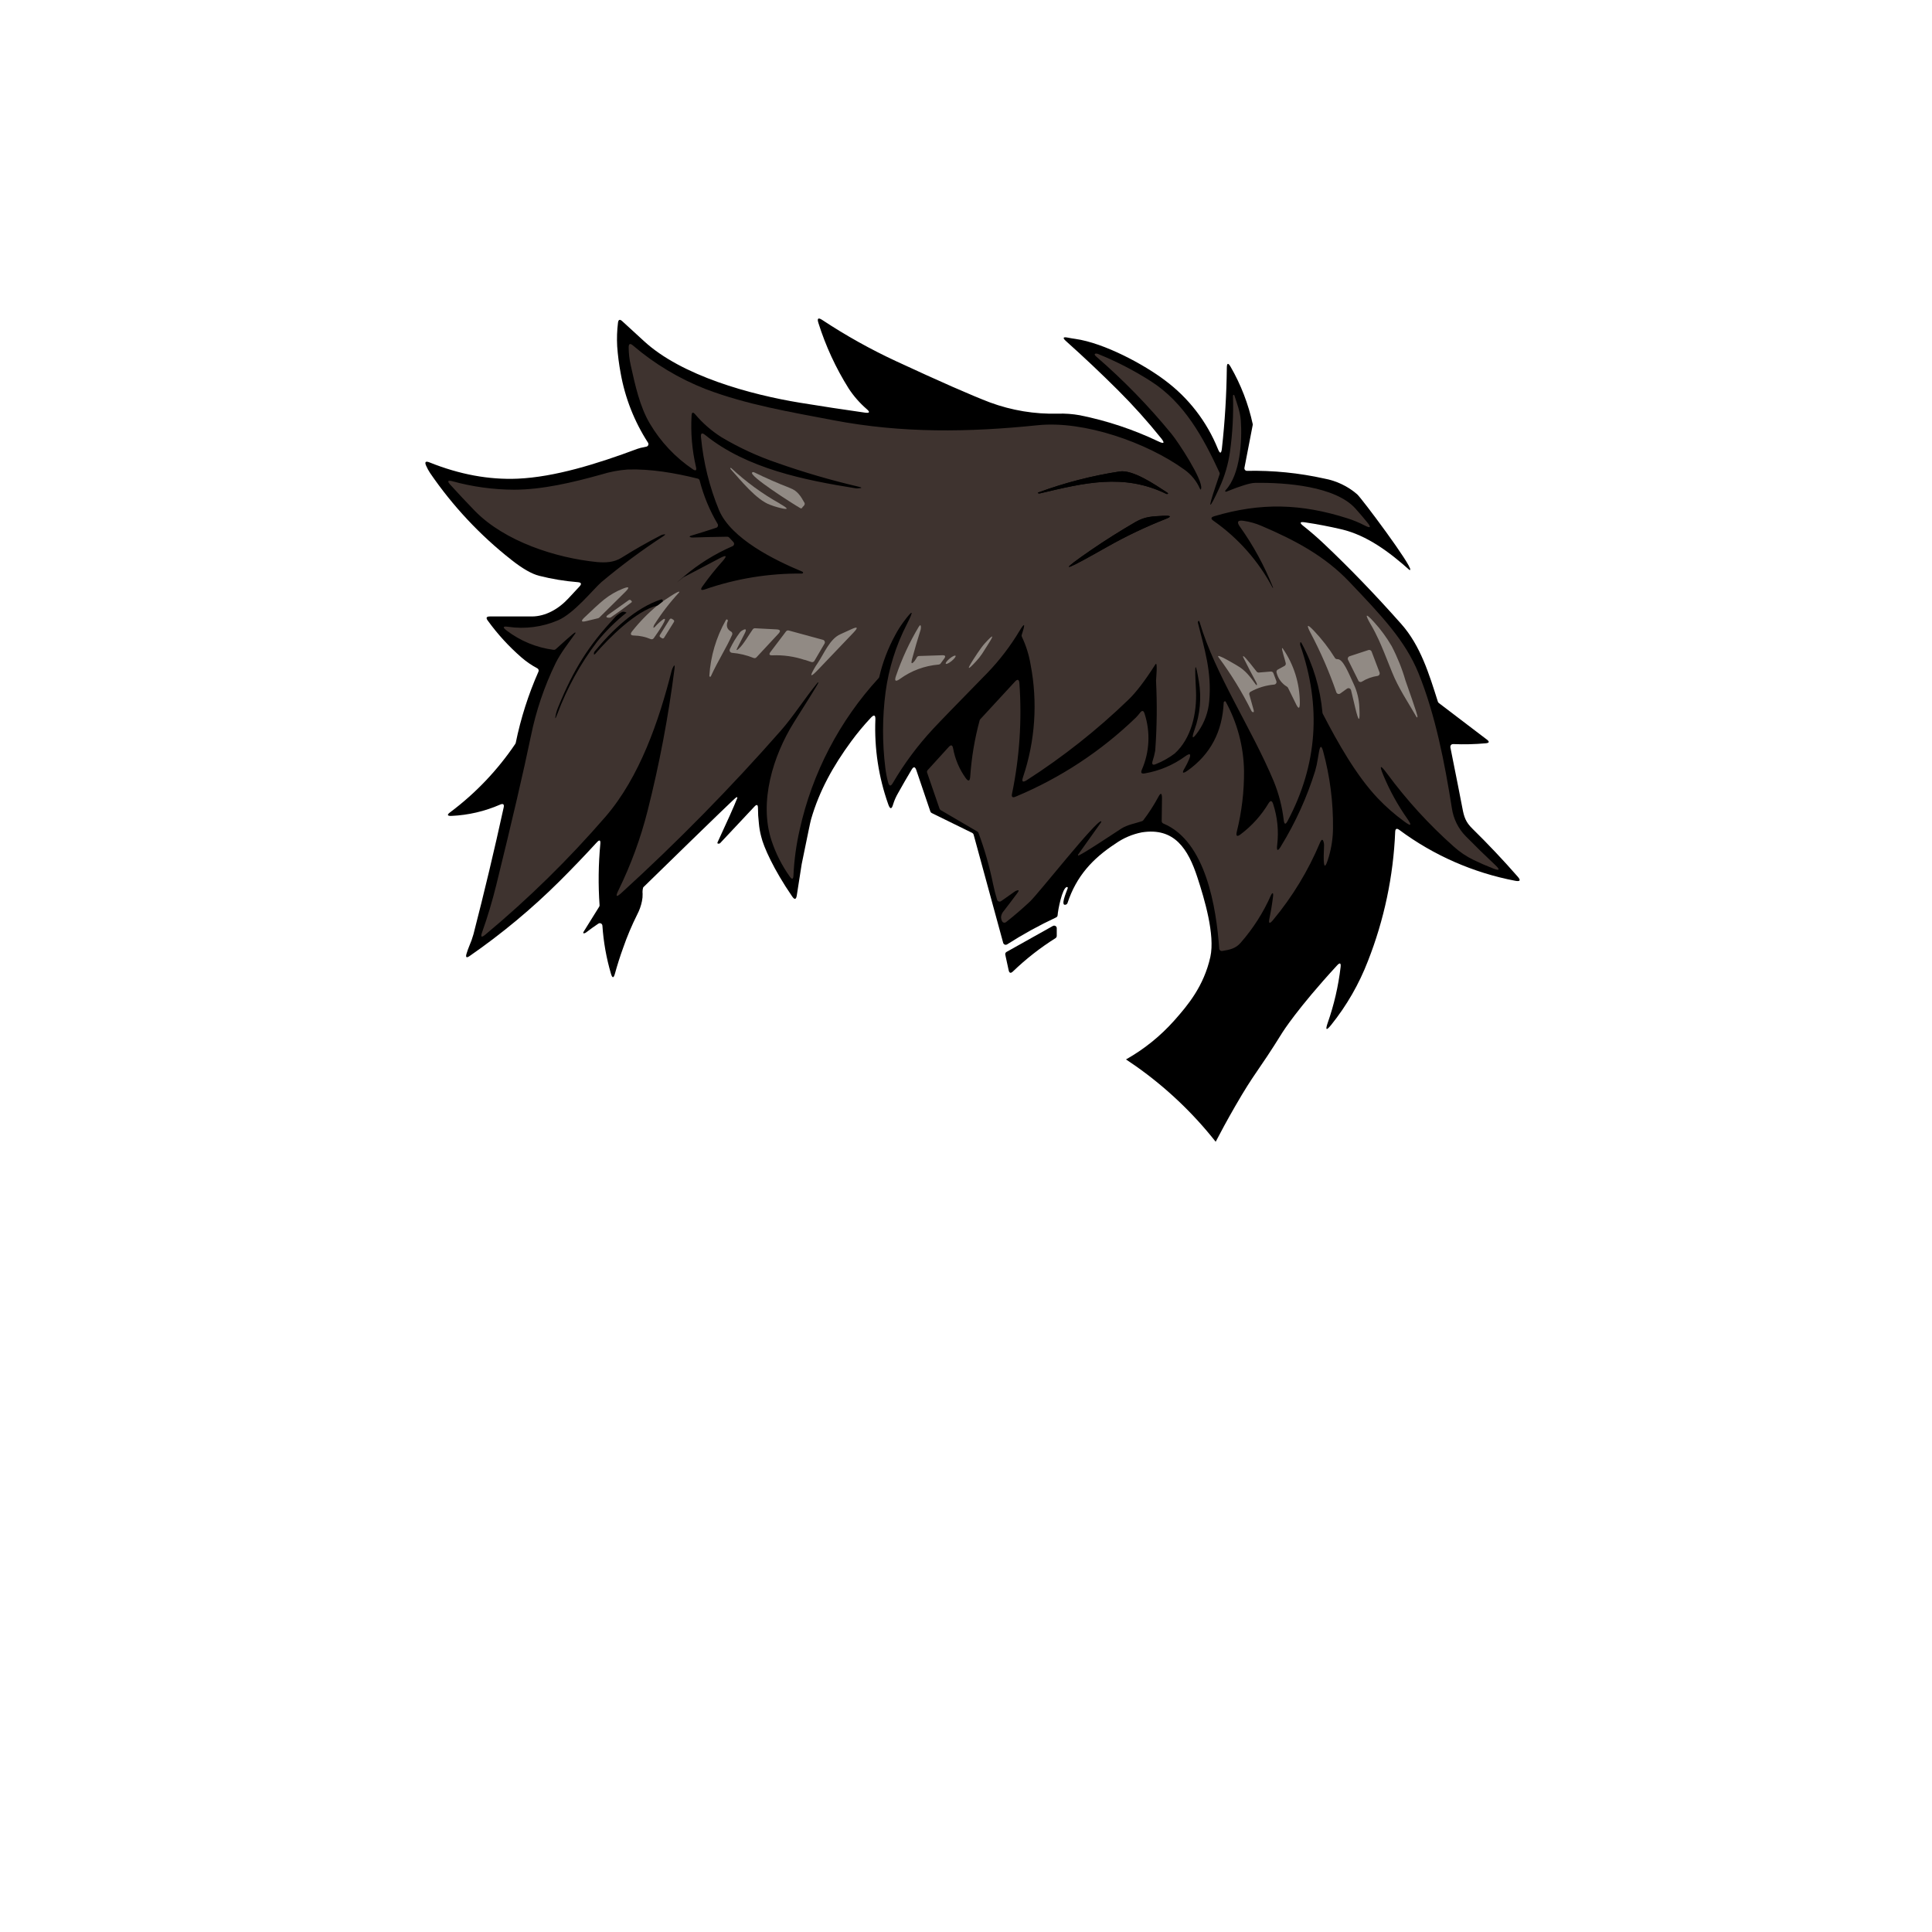
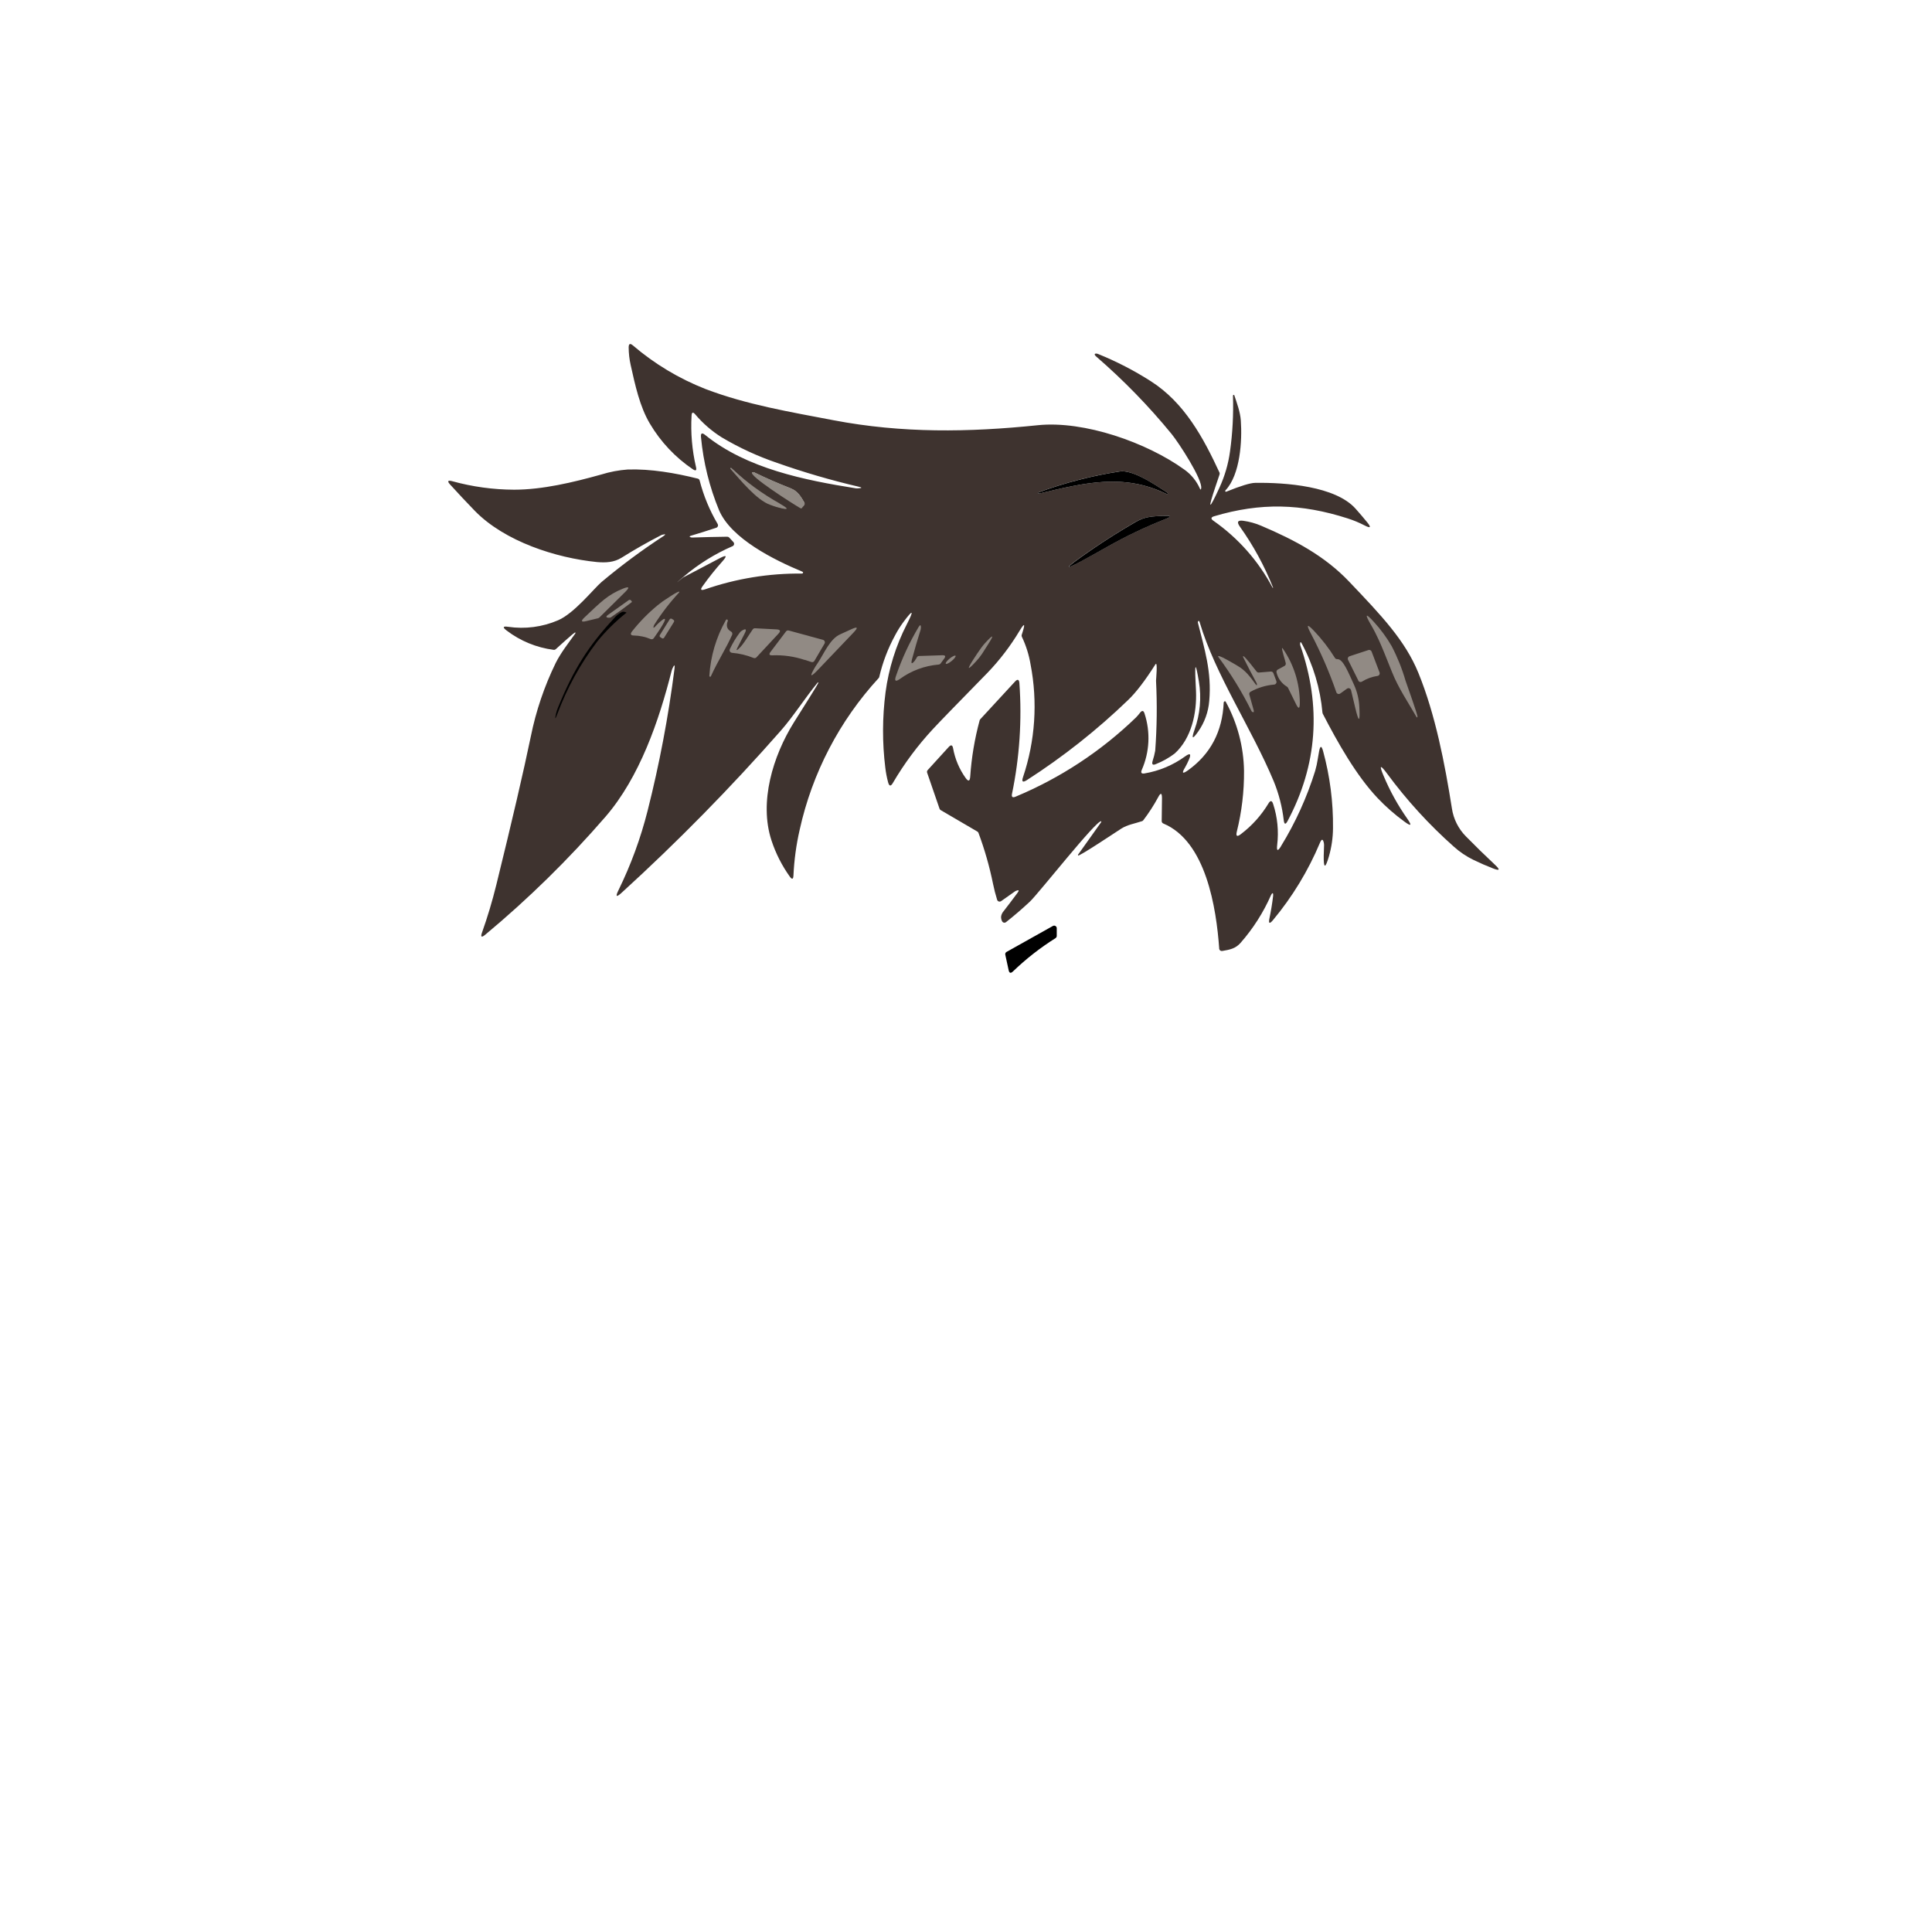
<svg xmlns="http://www.w3.org/2000/svg" width="100%" height="100%" viewBox="0 0 750 750" version="1.1" xml:space="preserve" style="fill-rule:evenodd;clip-rule:evenodd;stroke-linejoin:round;stroke-miterlimit:2;">
-   <path d="M589.16,340.3C590.447,341.76 590.13,342.3 588.21,341.92C571.915,338.809 556.531,332.057 543.21,322.17C542.2,321.42 541.66,321.68 541.61,322.93C540.903,340.116 537.327,357.064 531.03,373.07C527.589,382.003 522.789,390.352 516.8,397.82C514.873,400.227 514.413,399.973 515.42,397.06C517.876,390.055 519.552,382.802 520.42,375.43C520.61,373.79 520.14,373.58 519.03,374.79C503.55,391.6 497.84,400.79 497.84,400.79C488.1,416.49 487.29,415.9 479.53,429.37C476.34,434.89 473.79,439.65 471.93,443.23C463.064,432.002 452.623,422.113 440.93,413.87C439.66,412.97 438.38,412.11 437.11,411.27C444.153,407.301 450.489,402.192 455.86,396.15C461.07,390.28 467.32,382.86 469.86,371.46C471.73,362.88 467.57,349.01 464.86,340.7C461.25,329.59 455.93,321.12 443.25,323.12C439.545,323.846 436.037,325.352 432.96,327.54C424.12,333.32 417.84,340.16 414.41,350.54C414.312,350.835 414.083,351.068 413.79,351.17C411.5,351.97 413.87,346.55 414.5,344.77C414.553,344.597 414.46,344.411 414.29,344.35C414.238,344.335 414.182,344.335 414.13,344.35C412.34,344.68 410.67,353.42 410.57,355.28C410.55,355.646 410.331,355.973 410,356.13C403.424,359.207 397.057,362.711 390.94,366.62C390.481,366.909 389.866,366.774 389.57,366.32C389.511,366.235 389.467,366.14 389.44,366.04L377.95,323.97C377.869,323.699 377.681,323.471 377.43,323.34L361.68,315.61C361.439,315.493 361.255,315.284 361.17,315.03L355.71,298.95C355.24,297.58 354.64,297.51 353.9,298.76C352.06,301.84 350.317,304.857 348.67,307.81C347.858,309.187 347.207,310.654 346.73,312.18C346.16,314.24 345.53,314.24 344.82,312.24C341.07,301.689 339.373,290.518 339.82,279.33C339.887,277.557 339.31,277.313 338.09,278.6C335.36,281.502 332.808,284.568 330.45,287.78C323.41,297.36 318.05,307 314.87,318C314.53,319.18 313.5,324.36 312.44,329.48C311.91,332.04 311.48,334.13 311.21,335.48L309.32,347.56C309.06,349.25 308.45,349.38 307.5,347.97C300.31,337.51 296.4,328.67 295.5,324.77C295.039,323.054 294.734,321.301 294.59,319.53C294.358,317.589 294.241,315.635 294.24,313.68C294.24,312.33 293.78,312.13 292.85,313.13L279.61,327.25C279.482,327.39 279.308,327.479 279.12,327.5C278.56,327.57 278.37,327.39 278.56,326.97C282.373,318.777 284.913,313.08 286.18,309.88C286.25,309.65 286.28,309.57 286.18,309.48C286.08,309.39 285.8,309.57 285.7,309.63C285.35,309.82 280.05,314.85 249.7,344.47C249.587,344.836 249.507,345.21 249.46,345.59C249.409,346.065 249.409,346.545 249.46,347.02C249.49,347.96 249.406,348.9 249.21,349.82C248.846,351.625 248.226,353.369 247.37,355C245.262,359.206 243.431,363.545 241.89,367.99C240.697,371.277 239.637,374.61 238.71,377.99C238.22,379.79 237.7,379.79 237.17,377.99C235.38,371.901 234.267,365.633 233.85,359.3C233.812,358.78 233.374,358.373 232.853,358.373C232.656,358.373 232.464,358.431 232.3,358.54C230.613,359.667 228.99,360.833 227.43,362.04C227.319,362.128 227.194,362.195 227.06,362.24C226.38,362.43 226.23,362.23 226.6,361.63L232.6,351.99C232.718,351.813 232.771,351.601 232.75,351.39C232.201,343.482 232.298,335.542 233.04,327.65C233.19,326.04 232.72,325.87 231.65,327.04C226.943,332.173 222.123,337.197 217.19,342.11C206.449,352.787 194.783,362.491 182.33,371.11C181.11,371.98 180.66,371.69 181.11,370.22C181.415,369.202 181.772,368.201 182.18,367.22C182.821,365.745 183.362,364.228 183.8,362.68C188.013,346.347 191.92,329.947 195.52,313.48C195.8,312.21 195.34,311.83 194.14,312.35C188.188,314.951 181.809,316.436 175.32,316.73C173.59,316.81 173.41,316.29 174.8,315.29C184.646,307.916 193.185,298.941 200.06,288.74C200.13,288.63 200.181,288.508 200.21,288.38C202.149,278.873 205.106,269.603 209.03,260.73C209.243,260.254 209.05,259.687 208.59,259.44C206.401,258.284 204.351,256.881 202.48,255.26C197.559,250.991 193.147,246.169 189.33,240.89C188.56,239.84 188.83,239.31 190.14,239.31C195.57,239.31 201.06,239.32 206.44,239.31C211.82,239.3 216.9,236.39 220.76,232.18C222.19,230.63 223.59,229.13 224.94,227.69C225.89,226.68 225.68,226.11 224.29,226C219.229,225.598 214.211,224.768 209.29,223.52C206.437,222.8 202.89,220.773 198.65,217.44C186.416,207.851 175.725,196.441 166.95,183.61C166.366,182.729 165.861,181.799 165.44,180.83C164.767,179.33 165.197,178.887 166.73,179.5C178.41,184.193 189.83,186.3 200.99,185.82C215.29,185.19 231.64,180.14 247.58,174.19C248.343,173.933 249.125,173.739 249.92,173.61C250.28,173.55 250.64,173.47 250.99,173.38C251.519,173.239 251.839,172.689 251.7,172.16C251.672,172.057 251.629,171.959 251.57,171.87C246.25,163.656 242.631,154.457 240.93,144.82C240.287,141.385 239.84,137.916 239.59,134.43C239.421,131.387 239.524,128.335 239.9,125.31C240.05,124.03 240.61,123.82 241.56,124.69C244.333,127.21 247.127,129.77 249.94,132.37C264.62,145.94 291.52,153.24 310.74,156.37C319.073,157.73 327.427,159.003 335.8,160.19C337.61,160.44 337.83,159.98 336.44,158.79C333.746,156.462 331.39,153.769 329.44,150.79C324.458,142.849 320.513,134.303 317.7,125.36C317.127,123.56 317.63,123.18 319.21,124.22C328.353,130.257 337.933,135.605 347.87,140.22C364.95,148.14 377.09,153.473 384.29,156.22C392.736,159.341 401.7,160.82 410.7,160.58C413.544,160.49 416.389,160.698 419.19,161.2C429.768,163.325 440.043,166.752 449.78,171.4C451.9,172.4 452.233,171.99 450.78,170.17C445.546,163.642 439.954,157.409 434.03,151.5C427.483,144.973 420.76,138.623 413.86,132.45C412.4,131.15 412.63,130.69 414.55,131.07C415.49,131.26 416.43,131.42 417.38,131.55C428.78,133.16 444.26,141.61 452.18,147.61C461.383,154.437 468.521,163.68 472.8,174.31C473.59,176.25 474.11,176.18 474.34,174.1C475.501,163.709 476.138,153.265 476.25,142.81C476.27,140.863 476.767,140.733 477.74,142.42C481.72,149.327 484.608,156.809 486.3,164.6C486.33,164.732 486.33,164.868 486.3,165L483.09,181.61C483.079,181.671 483.073,181.733 483.073,181.795C483.073,182.279 483.424,182.696 483.9,182.78C483.97,182.79 484.04,182.79 484.11,182.78C494.194,182.582 504.265,183.589 514.11,185.78C518.815,186.644 523.206,188.747 526.83,191.87C528.64,193.48 548.22,219.69 547.44,221.18C547.391,221.279 547.272,221.323 547.17,221.28C539.44,214.38 530.72,207.81 520.72,205.47C516.06,204.377 511.347,203.477 506.58,202.77C504.59,202.47 504.38,202.94 505.97,204.19C508.65,206.297 511.29,208.58 513.89,211.04C523.897,220.493 533.92,230.887 543.96,242.22C551.45,250.66 554.78,261.66 558.18,272.39C558.245,272.587 558.367,272.761 558.53,272.89L577.2,287.1C578.29,287.93 578.16,288.41 576.79,288.54C572.548,288.928 568.285,289.032 564.03,288.85C563.481,288.85 563.03,289.301 563.03,289.85C563.02,289.93 563.02,290.01 563.03,290.09C565.417,301.997 566.977,309.887 567.71,313.76C568.33,317.1 568.98,319.14 571.53,321.63C577.65,327.637 583.527,333.86 589.16,340.3Z" />
  <path d="M494.17,228.19C494.23,228.19 494.24,228.12 494.17,228.03C490.859,219.688 486.551,211.777 481.34,204.47C480,202.62 480.46,201.85 482.73,202.18C485.088,202.512 487.391,203.154 489.58,204.09C502.72,209.68 514.26,215.84 523.71,225.76C536.26,238.94 545.47,248.6 550.62,261.23C557.24,277.48 560.88,296.46 563.62,313.77C564.223,317.888 566.126,321.708 569.05,324.67C572.783,328.47 576.583,332.18 580.45,335.8C582.45,337.68 582.17,338.123 579.61,337.13C577.05,336.137 574.513,335.03 572,333.81C569.219,332.459 566.644,330.722 564.35,328.65C554.754,320.13 546.077,310.628 538.46,300.3C535.793,296.7 535.33,296.96 537.07,301.08C539.536,306.991 542.641,312.615 546.33,317.85C548.19,320.517 547.817,320.887 545.21,318.96C541.477,316.246 537.999,313.197 534.82,309.85C526.5,301.07 519.3,288.3 513.48,277.04C513.421,276.929 513.387,276.806 513.38,276.68C512.542,267.265 509.803,258.117 505.33,249.79C504.95,249.08 504.74,249.13 504.71,249.93C504.694,250.125 504.714,250.322 504.77,250.51C513.05,274.223 511.41,296.953 499.85,318.7C499.06,320.19 498.56,320.09 498.35,318.42C497.748,313.231 496.443,308.147 494.47,303.31C485.77,282.49 471.75,261.95 465.71,241.57C465.52,240.95 465.31,240.85 465.08,241.26C465.001,241.403 464.979,241.571 465.02,241.73C467.55,251.87 470.43,260.73 469.43,272.07C469.088,276.359 467.603,280.479 465.13,284C462.897,287.167 462.427,286.923 463.72,283.27C465.877,277.271 466.456,270.817 465.4,264.53C464.173,257.11 463.747,257.153 464.12,264.66C464.19,265.85 464.24,267.05 464.29,268.24C464.65,276.77 462.54,286.61 456.02,292.51C453.811,294.186 451.386,295.555 448.81,296.58C447.48,297.18 447.03,296.78 447.45,295.38C447.874,294.088 448.209,292.768 448.45,291.43C449.122,282.382 449.228,273.301 448.77,264.24C448.77,263.8 449.5,256.37 448.53,257.9C444.53,264.207 441.007,268.813 437.96,271.72C425.895,283.361 412.715,293.788 398.61,302.85C397.02,303.85 396.52,303.5 397.13,301.7C401.875,287.606 402.885,272.52 400.06,257.92C399.443,254.207 398.308,250.598 396.69,247.2C396.57,246.965 396.549,246.691 396.63,246.44L396.97,245.36C398.05,241.967 397.667,241.79 395.82,244.83C392.305,250.715 388.135,256.183 383.39,261.13C371.39,273.383 364.333,280.66 362.22,282.96C356.259,289.366 351.021,296.408 346.6,303.96C345.8,305.333 345.19,305.253 344.77,303.72C344.27,301.866 343.906,299.977 343.68,298.07C342.475,288.322 342.505,278.461 343.77,268.72C344.995,259.542 347.778,250.641 352,242.4C354.927,236.68 354.473,236.4 350.64,241.56C349.475,243.148 348.429,244.819 347.51,246.56C344.721,251.66 342.642,257.117 341.33,262.78C341.292,262.952 341.209,263.11 341.09,263.24C325.87,279.81 315.295,300.111 310.44,322.08C309.103,327.912 308.293,333.853 308.02,339.83C307.95,341.38 307.47,341.53 306.57,340.26C303.516,335.978 301.128,331.258 299.49,326.26C294.59,311.34 300.06,293.46 308.18,280.45C311.01,275.91 317.85,265.22 317.71,264.97C317.674,264.931 317.623,264.908 317.57,264.908C317.517,264.908 317.466,264.931 317.43,264.97L317.37,265.03C312.37,271.14 307.95,278.14 303.08,283.68C283.669,305.763 263.051,326.755 241.32,346.56C239.253,348.453 238.837,348.14 240.07,345.62C244.904,335.758 248.698,325.418 251.39,314.77C255.977,296.641 259.463,278.25 261.83,259.7C262.057,257.953 261.797,257.877 261.05,259.47C260.922,259.75 260.818,260.042 260.74,260.34C255.85,279.74 248.3,301.74 235.02,317.09C220.749,333.578 205.157,348.876 188.4,362.83C186.9,364.083 186.48,363.79 187.14,361.95C189.253,356.017 191.093,349.877 192.66,343.53C198.773,318.717 203.243,299.493 206.07,285.86C208.063,275.992 211.306,266.418 215.72,257.37C217.72,253.37 220.66,249.66 223.33,245.92C223.414,245.8 223.414,245.64 223.33,245.52C223.09,245.23 216.48,251.4 215.72,252.04C215.504,252.224 215.221,252.307 214.94,252.27C208.289,251.414 201.98,248.82 196.65,244.75C195.023,243.51 195.22,243.033 197.24,243.32C203.819,244.293 210.54,243.417 216.65,240.79C222.86,238.14 230.45,228.59 233.44,226C241.097,219.569 249.135,213.605 257.51,208.14C258.51,207.46 258.44,207.26 257.25,207.55C257,207.61 256.758,207.701 256.53,207.82C251.35,210.487 246.29,213.37 241.35,216.47C238.35,218.37 235.05,218.47 231.76,218.19C215.76,216.6 195.98,210.19 184.41,198.4C181.077,194.96 177.857,191.53 174.75,188.11C173.543,186.777 173.813,186.34 175.56,186.8C183.378,188.959 191.449,190.068 199.56,190.1C210.56,190.1 222.4,187.28 233.43,184.2C236.764,183.162 240.207,182.511 243.69,182.26C252.62,181.98 262.1,183.61 270.87,185.8C271.227,185.887 271.508,186.165 271.6,186.52C273.123,192.456 275.48,198.146 278.6,203.42C278.875,203.887 278.722,204.497 278.26,204.78C278.198,204.82 278.131,204.85 278.06,204.87C274.8,205.957 271.54,206.983 268.28,207.95C267.04,208.31 268.16,208.69 268.74,208.67C273.26,208.517 277.787,208.41 282.32,208.35C282.604,208.345 282.877,208.462 283.07,208.67L284.7,210.42C285.079,210.806 285.079,211.434 284.7,211.82C284.615,211.9 284.517,211.964 284.41,212.01C277.527,214.993 271.124,218.979 265.41,223.84C259.696,228.701 265.46,223.9 265.52,223.93L265.65,223.93L279.44,216.68C282.06,215.3 282.393,215.713 280.44,217.92C277.689,220.991 275.115,224.216 272.73,227.58C271.77,228.913 272.073,229.32 273.64,228.8C285.756,224.6 298.507,222.523 311.33,222.66C311.459,222.66 311.58,222.601 311.66,222.5C311.847,222.253 311.767,222.053 311.42,221.9C300.62,217.41 283.85,209.15 279.13,198.05C275.4,189.014 273.041,179.472 272.13,169.74C271.957,168.14 272.497,167.847 273.75,168.86C289.91,181.92 312.32,186.39 332.21,189.56C332.542,189.597 332.878,189.597 333.21,189.56C334.74,189.47 334.76,189.26 333.21,188.91C322.544,186.416 312.021,183.341 301.69,179.7C294.172,177.146 286.943,173.811 280.12,169.75C276.271,167.325 272.817,164.324 269.88,160.85C269.02,159.85 268.55,159.99 268.47,161.32C268.082,168.035 268.661,174.77 270.19,181.32C270.5,182.65 270.09,182.93 268.96,182.17C262.156,177.572 256.458,171.519 252.28,164.45C248.37,157.89 246.55,149.45 244.83,141.73C244.322,139.475 244.06,137.172 244.05,134.86C244.05,133.43 244.59,133.17 245.69,134.09C254.07,141.262 263.592,146.981 273.86,151.01C289.86,157.11 306.72,159.91 323.54,163.13C350.19,168.22 376,167.84 402.86,165.07C420.86,163.21 445.22,171.79 459.8,182.32C462.425,184.19 464.497,186.733 465.8,189.68C466.03,190.19 466.19,190.17 466.29,189.62C466.96,186.18 457.41,171.62 454.76,168.41C445.899,157.593 436.127,147.556 425.55,138.41C424.24,137.27 425.38,137.07 426.26,137.41C433.41,140.298 440.276,143.843 446.77,148C459.77,156.31 467.11,169.85 473.42,183.48C473.515,183.718 473.515,183.982 473.42,184.22L471.9,188.74C468.74,198.133 469.233,198.33 473.38,189.33C475.439,184.869 476.824,180.128 477.49,175.26C478.483,168.139 478.867,160.946 478.64,153.76C478.64,153.51 478.69,153.36 478.8,153.31C478.929,153.252 479.084,153.305 479.15,153.43C480.21,156.62 481.44,159.9 481.68,163.21C482.25,171.05 481.47,184.21 475.77,190.31C475.56,190.54 475.56,190.73 475.77,190.86C475.867,190.91 475.983,190.91 476.08,190.86C481.6,188.62 485.31,187.483 487.21,187.45C499.1,187.26 518.41,188.73 526.21,197.45C527.76,199.18 529.28,200.96 530.75,202.77C532.39,204.77 532.057,205.173 529.75,203.98C527.613,202.871 525.385,201.948 523.09,201.22C505.09,195.47 489.42,195.04 471.36,200.4C470.04,200.79 469.94,201.4 471.07,202.17C480.658,208.876 488.517,217.764 494,228.1C494,228.17 494.11,228.21 494.16,228.19L494.17,228.19ZM451.68,200.23C447.4,200.49 444.68,200.4 440.68,202.69C434.68,206.19 429.013,209.767 423.68,213.42C411.68,221.66 412.03,222.227 424.73,215.12L430.07,212.12C437.297,208.045 444.799,204.477 452.52,201.44C454.727,200.567 454.647,200.157 452.28,200.21L451.66,200.21L451.68,200.23ZM453.06,191.19C448.22,188.04 439.71,182.24 434.63,183.02C423.909,184.665 413.38,187.378 403.2,191.12C402.76,191.28 402.77,191.41 403.2,191.52C403.372,191.555 403.548,191.555 403.72,191.52C420.72,187.52 436.12,183.6 452.77,191.73C452.927,191.795 453.103,191.795 453.26,191.73C453.53,191.64 453.46,191.45 453.03,191.18L453.06,191.19ZM302.205,195.843C295.419,192.052 289.614,187.125 283.94,181.81C283.73,181.61 283.73,181.672 283.67,181.872C283.637,181.981 283.791,182.012 283.868,182.096C287.658,186.306 293.614,193.543 298.944,195.393C299.944,195.753 300.129,196.206 301.149,196.526C305.295,197.633 306.352,198.056 302.605,195.97L302.205,195.843ZM311.027,196.658C311.304,196.483 312.418,195.429 312.24,195.12C310.81,192.7 309.66,190.66 306.84,189.56C302.067,187.7 297.373,185.647 292.76,183.4C292.533,183.291 292.281,183.325 292.04,183.4C290.737,183.807 311.002,196.87 311.027,196.658Z" style="fill:rgb(62,51,47);" />
  <path d="M302.7,195.52C306.453,197.613 306.253,198.103 302.1,196.99C301.1,196.72 300.05,196.4 299.02,195.99C293.69,194.14 287.39,186.28 283.6,182.07C283.523,181.986 283.497,181.868 283.53,181.76C283.59,181.56 283.73,181.56 283.94,181.76C289.614,187.075 295.913,191.679 302.7,195.47L302.7,195.52Z" style="fill:rgb(145,138,132);fill-rule:nonzero;" />
  <path d="M453.06,191.19C453.49,191.46 453.56,191.65 453.29,191.74C453.133,191.805 452.957,191.805 452.8,191.74C436.15,183.61 420.73,187.51 403.75,191.53C403.578,191.565 403.402,191.565 403.23,191.53C402.77,191.42 402.76,191.29 403.23,191.13C413.41,187.388 423.939,184.675 434.66,183.03C439.74,182.25 448.25,188.03 453.09,191.2L453.06,191.19Z" style="fill-rule:nonzero;" />
  <path d="M311.56,196.81C311.522,196.999 311.415,197.166 311.26,197.28C311.09,197.389 310.87,197.389 310.7,197.28C308.19,195.85 290.07,184.38 292.05,183.34C292.277,183.231 292.543,183.231 292.77,183.34C297.39,185.593 302.083,187.647 306.85,189.5C309.67,190.6 310.85,192.64 312.25,195.06C312.428,195.369 312.428,195.751 312.25,196.06C312.084,196.362 311.847,196.62 311.56,196.81Z" style="fill:rgb(145,138,132);fill-rule:nonzero;" />
  <path d="M451.68,200.23L452.3,200.23C454.673,200.177 454.753,200.587 452.54,201.46C444.819,204.497 437.317,208.065 430.09,212.14L424.75,215.14C412.083,222.247 411.733,221.68 423.7,213.44C429,209.793 434.667,206.217 440.7,202.71C444.64,200.4 447.4,200.49 451.68,200.23Z" style="fill-rule:nonzero;" />
  <path d="M232.61,239.75C232.48,239.878 232.317,239.968 232.14,240.01L227.54,241.12C225.653,241.58 225.407,241.13 226.8,239.77C230.133,236.557 232.693,234.223 234.48,232.77C236.692,230.992 239.16,229.559 241.8,228.52C244.26,227.527 244.55,227.967 242.67,229.84L232.61,239.78L232.61,239.75ZM255.25,235L257.25,233.46C257.78,233.15 263.73,228.97 263.71,229.77C263.71,229.868 263.671,229.962 263.6,230.03C260.022,233.885 256.808,238.063 254,242.51C253.916,242.637 253.848,242.775 253.8,242.92C253.5,243.82 253.68,243.93 254.34,243.25C255.269,242.202 256.305,241.254 257.43,240.42C259.94,239.02 255.13,245.86 253.78,247.75C253.509,248.128 253.009,248.27 252.58,248.09C250.541,247.225 248.355,246.756 246.14,246.71C244.81,246.71 244.55,246.14 245.37,245.09C248.296,241.386 251.608,238.003 255.25,235Z" style="fill:rgb(145,138,132);fill-rule:nonzero;" />
-   <path d="M257.29,233.5L255.29,235.04C246.89,237.04 236.29,247.79 231.15,253.74C230.68,254.27 230.49,254.19 230.57,253.49C230.605,253.244 230.713,253.014 230.88,252.83C237.5,244.78 246.53,236.01 256.63,232.7C256.896,232.614 257.186,232.757 257.28,233.02C257.285,233.063 257.285,233.107 257.28,233.15L257.28,233.5L257.29,233.5Z" style="fill-rule:nonzero;" />
  <path d="M237.3,239.55C237.05,239.736 236.741,239.828 236.43,239.81C235.19,239.76 235.08,239.37 236.09,238.65L244.09,232.96C244.358,232.774 244.728,232.822 244.94,233.07L245.18,233.34C245.243,233.402 245.278,233.487 245.278,233.575C245.278,233.663 245.243,233.748 245.18,233.81C242.593,235.81 239.967,237.72 237.3,239.54L237.3,239.55ZM532.12,242.43C529.693,238.197 530.12,237.883 533.4,241.49C536.001,244.342 538.29,247.463 540.23,250.8C542.471,255.085 544.276,259.585 545.62,264.23C546.14,265.87 550.47,277.66 550.25,278.3C550.14,278.59 550.02,278.6 549.87,278.3C546.53,272.48 542.87,267.14 540.38,260.9C538.04,254.967 536.333,250.823 535.26,248.47C534.37,246.52 533.33,244.47 532.12,242.4L532.12,242.43Z" style="fill:rgb(145,138,132);fill-rule:nonzero;" />
  <path d="M241.54,237.54C242.063,237.406 242.619,237.489 243.08,237.77C243.541,238.051 243.08,237.87 243.08,237.94C238.951,241.221 235.189,244.94 231.86,249.03C225.328,257.612 220.098,267.111 216.34,277.22C215.51,279.39 215.34,279.34 215.84,277.07C216.025,276.274 216.276,275.494 216.59,274.74C222.72,259.63 228.59,250.57 238.25,240.17C239.145,239.044 240.284,238.134 241.58,237.51L241.54,237.54Z" style="fill-rule:nonzero;" />
  <path d="M284.21,246.43C282.03,251.43 278.74,256.43 275.94,262.57C275.9,262.652 275.821,262.709 275.73,262.72C275.722,262.721 275.714,262.721 275.706,262.721C275.52,262.721 275.366,262.567 275.366,262.381C275.366,262.364 275.367,262.347 275.37,262.33C275.838,254.769 278.013,247.411 281.73,240.81C281.92,240.48 282.15,240.28 282.45,240.63C282.551,240.745 282.582,240.906 282.53,241.05C281.79,242.93 282.203,244.297 283.77,245.15C284.225,245.396 284.417,245.956 284.21,246.43ZM524.47,267.91C524.342,267.379 523.802,267.046 523.27,267.17C523.141,267.199 523.018,267.253 522.91,267.33L520.29,269.22C520.12,269.343 519.915,269.41 519.704,269.41C519.381,269.41 519.078,269.253 518.89,268.99C518.837,268.909 518.793,268.821 518.76,268.73C516.036,260.851 512.713,253.192 508.82,245.82C507,242.38 507.427,242.073 510.1,244.9C513.155,248.12 515.876,251.641 518.22,255.41C518.415,255.725 518.77,255.906 519.14,255.88C521.46,255.72 523.64,261.66 525.56,265.68C526.856,268.486 527.583,271.521 527.7,274.61C528.007,280.47 527.48,280.547 526.12,274.84L524.47,267.91Z" style="fill:rgb(145,138,132);fill-rule:nonzero;" />
  <g transform="matrix(0.53,-0.85,0.85,0.53,-87.65,333.48)">
    <path d="M263.05,245.919C263.05,245.588 262.782,245.32 262.451,245.32L255.249,245.32C254.918,245.32 254.65,245.588 254.65,245.919L254.65,246.661C254.65,246.992 254.918,247.26 255.249,247.26L262.451,247.26C262.782,247.26 263.05,246.992 263.05,246.661L263.05,245.919Z" style="fill:rgb(145,138,132);" />
  </g>
  <path d="M355.18,256.36C355.459,256.008 355.697,255.626 355.89,255.22C356.053,254.887 356.389,254.67 356.76,254.66L365.88,254.36C366.97,254.36 367.2,254.74 366.56,255.63L365.13,257.58C364.959,257.81 364.696,257.956 364.41,257.98C358.974,258.425 353.764,260.356 349.35,263.56C347.637,264.78 347.127,264.397 347.82,262.41C350.078,255.788 353.02,249.421 356.6,243.41C357.7,241.6 357.54,243.92 357.4,244.41C356.193,248.197 355.08,252.01 354.06,255.85C353.553,257.79 353.927,257.98 355.18,256.42L355.18,256.36ZM317.5,257.3C319.86,253.78 322.15,247.99 326.21,246.22C327.61,245.61 329,244.97 330.38,244.32C332.97,243.11 333.27,243.53 331.3,245.6L317.83,259.71C314.497,263.223 314.077,262.89 316.57,258.71C316.83,258.32 317.14,257.83 317.5,257.3ZM286.74,251.85C288.59,250.28 290.84,246.19 292.24,244.29C292.441,244.021 292.765,243.87 293.1,243.89L301.51,244.33C302.93,244.41 303.15,244.97 302.18,246.01L293.65,255.18C293.366,255.482 292.923,255.578 292.54,255.42C289.855,254.33 287.019,253.655 284.13,253.42C283.584,253.368 283.178,252.876 283.23,252.33C283.24,252.212 283.27,252.097 283.32,251.99C284.392,249.704 285.699,247.535 287.22,245.52C287.426,245.256 287.677,245.029 287.96,244.85C289.573,243.857 289.95,244.207 289.09,245.9L286.24,251.5C285.74,252.5 285.91,252.6 286.74,251.89L286.74,251.85ZM312.39,256.19C308.322,254.824 304.037,254.217 299.75,254.4C298.63,254.4 298.41,254.02 299.08,253.12L305.13,245.12C305.376,244.796 305.797,244.653 306.19,244.76L319.48,248.38C319.913,248.499 320.216,248.895 320.216,249.344C320.216,249.434 320.204,249.524 320.18,249.61C320.155,249.693 320.122,249.774 320.08,249.85L316.13,256.59C315.887,256.962 315.425,257.13 315,257L312.43,256.15L312.39,256.19ZM380.94,251.44C381.382,250.832 381.856,250.247 382.36,249.69C385.747,245.99 386.08,246.25 383.36,250.47C382.65,251.57 381.96,252.67 381.27,253.76C380.546,254.854 379.726,255.881 378.82,256.83C375.573,260.35 375.24,260.093 377.82,256.06C378.9,254.36 379.94,252.82 380.94,251.44ZM499.14,257.5C499.06,256.77 497.25,251.5 497.77,251.58C497.83,251.59 497.883,251.622 497.92,251.67C502.254,257.893 504.582,265.296 504.59,272.88C504.59,275.233 504.083,275.353 503.07,273.24L500,267C499.916,266.826 499.784,266.68 499.62,266.58C497.565,265.371 496.093,263.371 495.55,261.05C495.44,260.61 495.642,260.148 496.04,259.93L498.62,258.53C498.982,258.336 499.189,257.938 499.14,257.53L499.14,257.5ZM528.69,264.61C528.533,264.706 528.352,264.757 528.168,264.757C527.817,264.757 527.49,264.572 527.31,264.27L527.31,264.2L523.31,256.15C523.243,256.013 523.208,255.862 523.208,255.709C523.208,255.327 523.426,254.977 523.77,254.81L523.89,254.76L531.21,252.35C531.714,252.182 532.269,252.444 532.46,252.94L535.54,261.05C535.583,261.163 535.605,261.284 535.605,261.405C535.605,261.82 535.347,262.193 534.96,262.34L534.76,262.39C532.606,262.707 530.54,263.463 528.69,264.61Z" style="fill:rgb(145,138,132);fill-rule:nonzero;" />
  <g transform="matrix(0.774,-0.633,0.633,0.774,-78.63,291.66)">
    <ellipse cx="369.09" cy="255.93" rx="2.44" ry="0.61" style="fill:rgb(145,138,132);" />
  </g>
  <path d="M485,269.67C485.52,271.63 486.063,273.58 486.63,275.52C486.88,276.34 486.74,276.63 486.21,276.4C486.04,276.323 485.902,276.188 485.82,276.02C482.199,268.702 477.929,261.724 473.06,255.17C471.48,253.04 480.06,258.28 480.32,258.42C483.52,260.24 485.32,262.74 487.4,265.59C488.14,266.59 487.96,265.45 487.81,265.16C486.01,261.86 484.28,258.527 482.62,255.16C482.46,254.85 482.5,254.72 482.74,254.76C483.29,254.85 487.23,259.93 487.82,260.7C488.027,260.965 488.355,261.108 488.69,261.08L493.34,260.69C493.779,260.663 494.187,260.928 494.34,261.34L495.48,264.4C495.522,264.512 495.544,264.632 495.544,264.752C495.544,265.17 495.282,265.545 494.89,265.69C494.806,265.719 494.719,265.74 494.63,265.75C491.413,266.028 488.29,266.975 485.46,268.53C485.062,268.752 484.863,269.219 484.98,269.66L485,269.67Z" style="fill:rgb(145,138,132);fill-rule:nonzero;" />
  <path d="M497.28,328.48C502.902,319.327 507.36,309.508 510.55,299.25C510.986,297.748 511.32,296.217 511.55,294.67C511.71,293.67 511.88,292.67 512.07,291.67C512.497,289.41 513.017,289.39 513.63,291.61C516.288,301.347 517.58,311.407 517.47,321.5C517.441,325.222 516.903,328.924 515.87,332.5C514.47,337.313 513.803,337.213 513.87,332.2L514,328C514.006,327.761 513.982,327.523 513.93,327.29C513.58,325.62 513.08,325.57 512.41,327.15C507.862,337.998 501.724,348.109 494.2,357.15C492.83,358.8 492.36,358.58 492.8,356.47C493.393,353.657 493.86,350.827 494.2,347.98C494.41,346.21 493.8,346.6 493.38,347.54C490.419,354.259 486.446,360.484 481.6,366C479.6,368.3 477.31,368.68 474.46,369.17C473.923,369.267 473.401,368.907 473.3,368.37C473.199,367.833 473.3,368.3 473.3,368.26C472.17,352.48 468.19,326.59 451.59,319.68C451.211,319.524 450.964,319.15 450.97,318.74L451.08,309.91C451.08,307.73 450.58,307.6 449.58,309.52C447.896,312.636 445.97,315.615 443.82,318.43C443.7,318.587 443.537,318.706 443.35,318.77C440.55,319.72 437.75,320.1 435.26,321.68C433.69,322.68 418.74,332.68 418.5,332.1C418.451,331.97 418.47,331.824 418.55,331.71L427.43,319.23C427.54,319.07 427.56,318.88 427.48,318.81C427.4,318.74 427.48,318.81 427.48,318.81C425.66,318.24 403.11,346.91 399.83,349.98C396.85,352.773 393.75,355.44 390.53,357.98C390.354,358.117 390.137,358.192 389.914,358.192C389.603,358.192 389.309,358.047 389.12,357.8C389.09,357.762 389.063,357.722 389.04,357.68C388.729,357.115 388.584,356.474 388.62,355.83C388.732,355.036 389.081,354.294 389.62,353.7C391.433,351.36 393.227,348.993 395,346.6C395.727,345.62 395.527,345.36 394.4,345.82C394.27,345.873 394.146,345.94 394.03,346.02L388.62,349.83C388.175,350.146 387.549,350.043 387.23,349.6C387.168,349.515 387.12,349.421 387.09,349.32C386.451,347.269 385.917,345.186 385.49,343.08C384.122,336.357 382.233,329.75 379.84,323.32C379.759,323.106 379.607,322.926 379.41,322.81L365.18,314.49C364.97,314.37 364.81,314.178 364.73,313.95L359.91,299.95C359.792,299.604 359.872,299.219 360.12,298.95L368.27,290C369.18,289 369.75,289.17 369.99,290.49C370.737,294.627 372.39,298.547 374.83,301.97C375.91,303.49 376.513,303.317 376.64,301.45C377.138,294.074 378.364,286.765 380.3,279.63C380.348,279.474 380.43,279.33 380.54,279.21L394,264.61C395,263.5 395.62,263.71 395.73,265.23C396.753,279.6 395.787,294.044 392.86,308.15C392.6,309.39 393.05,309.77 394.22,309.28C411.6,302.038 427.468,291.601 441,278.51C441.56,277.932 442.084,277.321 442.57,276.68C443.36,275.68 443.94,275.79 444.31,277C446.656,284.168 446.275,291.956 443.24,298.86C442.76,299.99 443.12,300.45 444.33,300.24C450.013,299.282 455.398,297.019 460.06,293.63C462,292.223 462.503,292.623 461.57,294.83C461.113,295.918 460.589,296.977 460,298C458.667,300.187 459.05,300.537 461.15,299.05C469.903,292.79 474.533,284.017 475.04,272.73C475.053,272.52 475.191,272.338 475.39,272.27C475.436,272.245 475.488,272.232 475.54,272.232C475.673,272.232 475.793,272.315 475.84,272.44C480.349,280.67 482.783,289.877 482.93,299.26C482.991,307.193 482.054,315.101 480.14,322.8C479.69,324.63 480.21,324.98 481.72,323.8C486.014,320.549 489.646,316.506 492.42,311.89C493.17,310.64 493.78,310.71 494.23,312.1C495.91,317.221 496.446,322.649 495.8,328C495.52,330.4 496.013,330.573 497.28,328.52L497.28,328.48Z" style="fill:rgb(62,51,47);fill-rule:nonzero;" />
  <path d="M409.78,364.17C403.83,367.906 398.28,372.246 393.22,377.12C392.35,377.95 391.8,377.78 391.55,376.61L390.25,370.61C390.159,370.183 390.359,369.743 390.74,369.53L408.74,359.45C409.217,359.182 409.831,359.353 410.1,359.83C410.185,359.979 410.229,360.148 410.23,360.32L410.23,363.32C410.231,363.665 410.053,363.987 409.76,364.17L409.78,364.17Z" style="fill-rule:nonzero;" />
</svg>